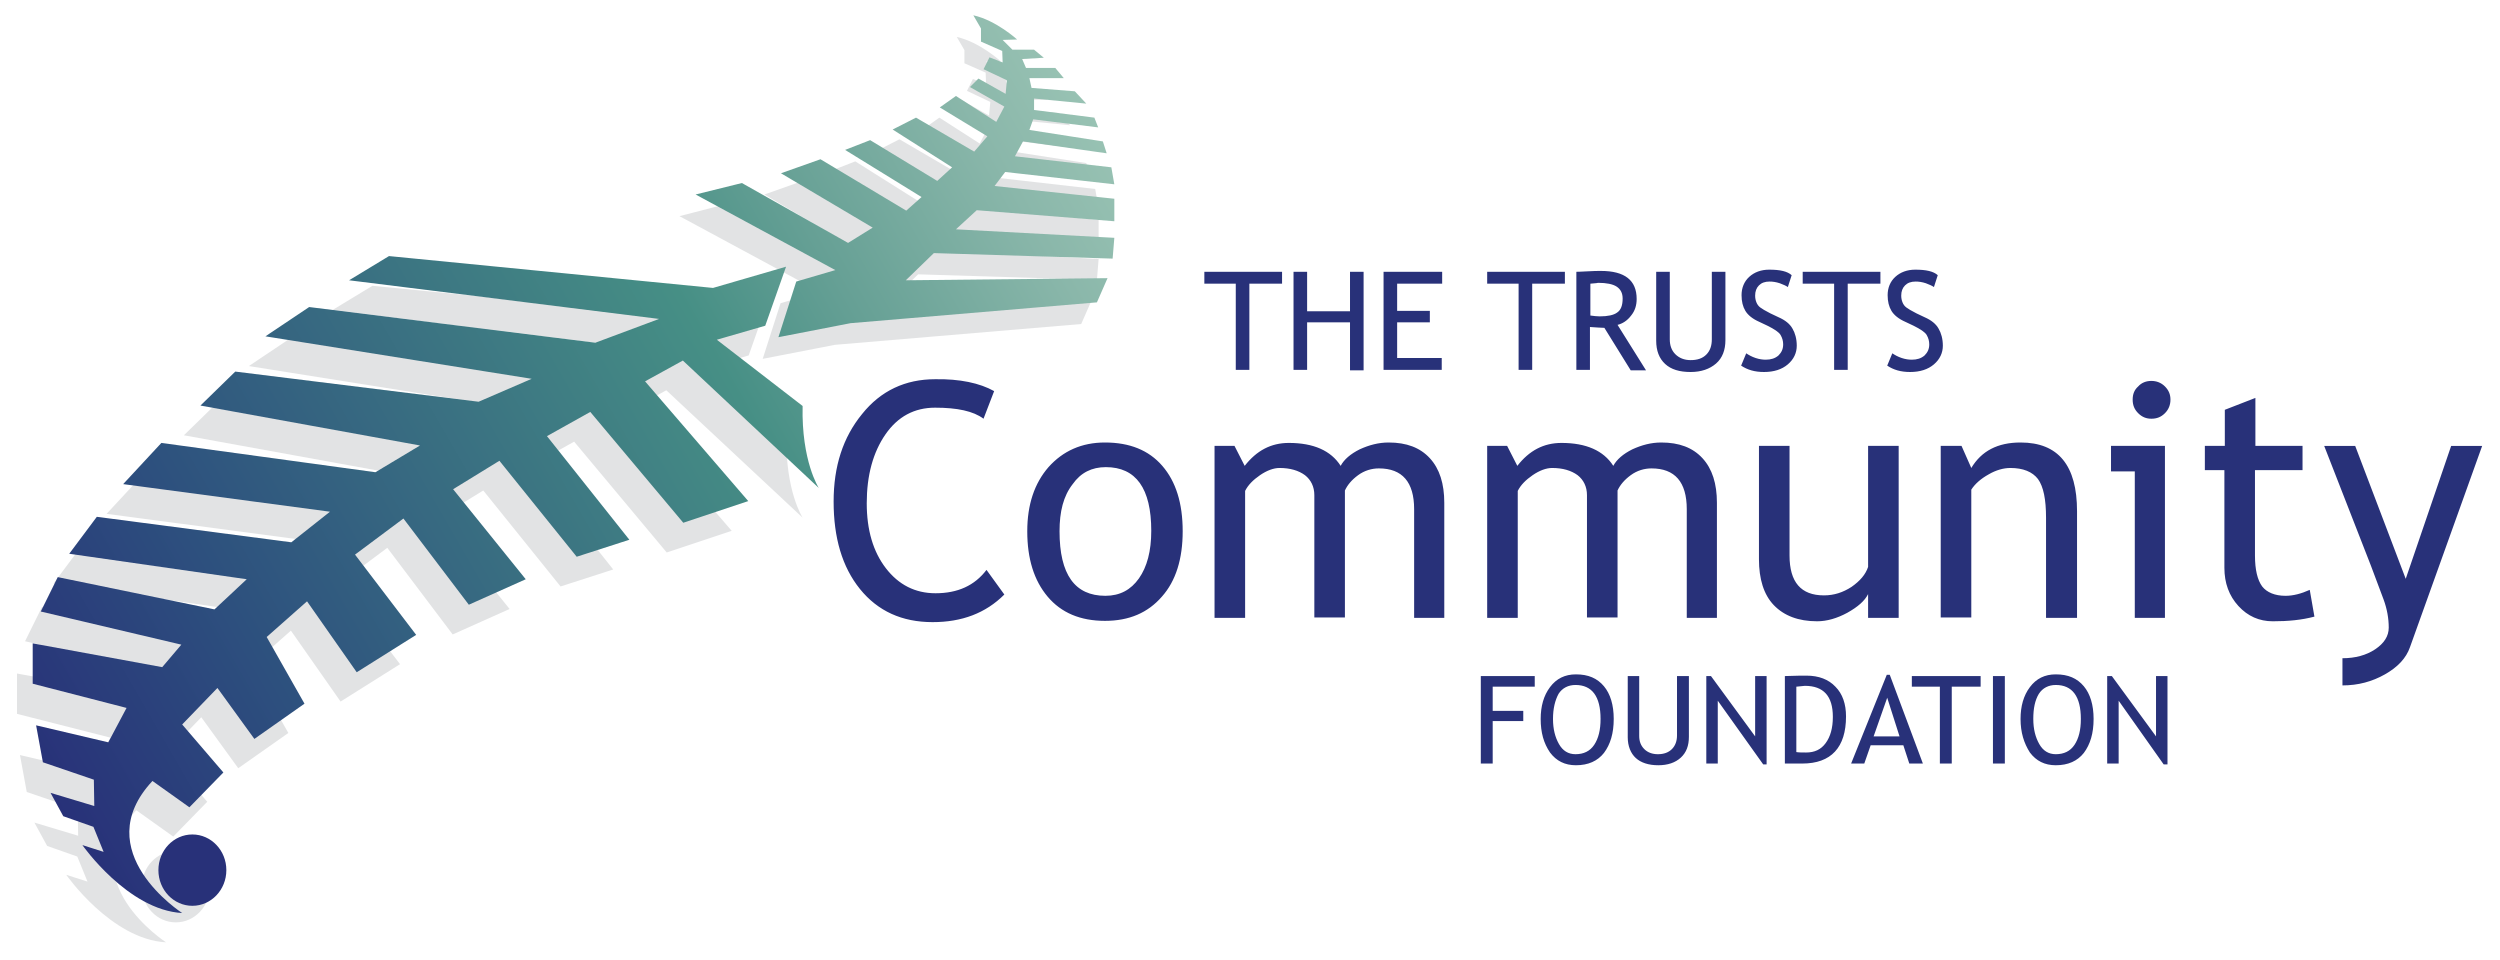
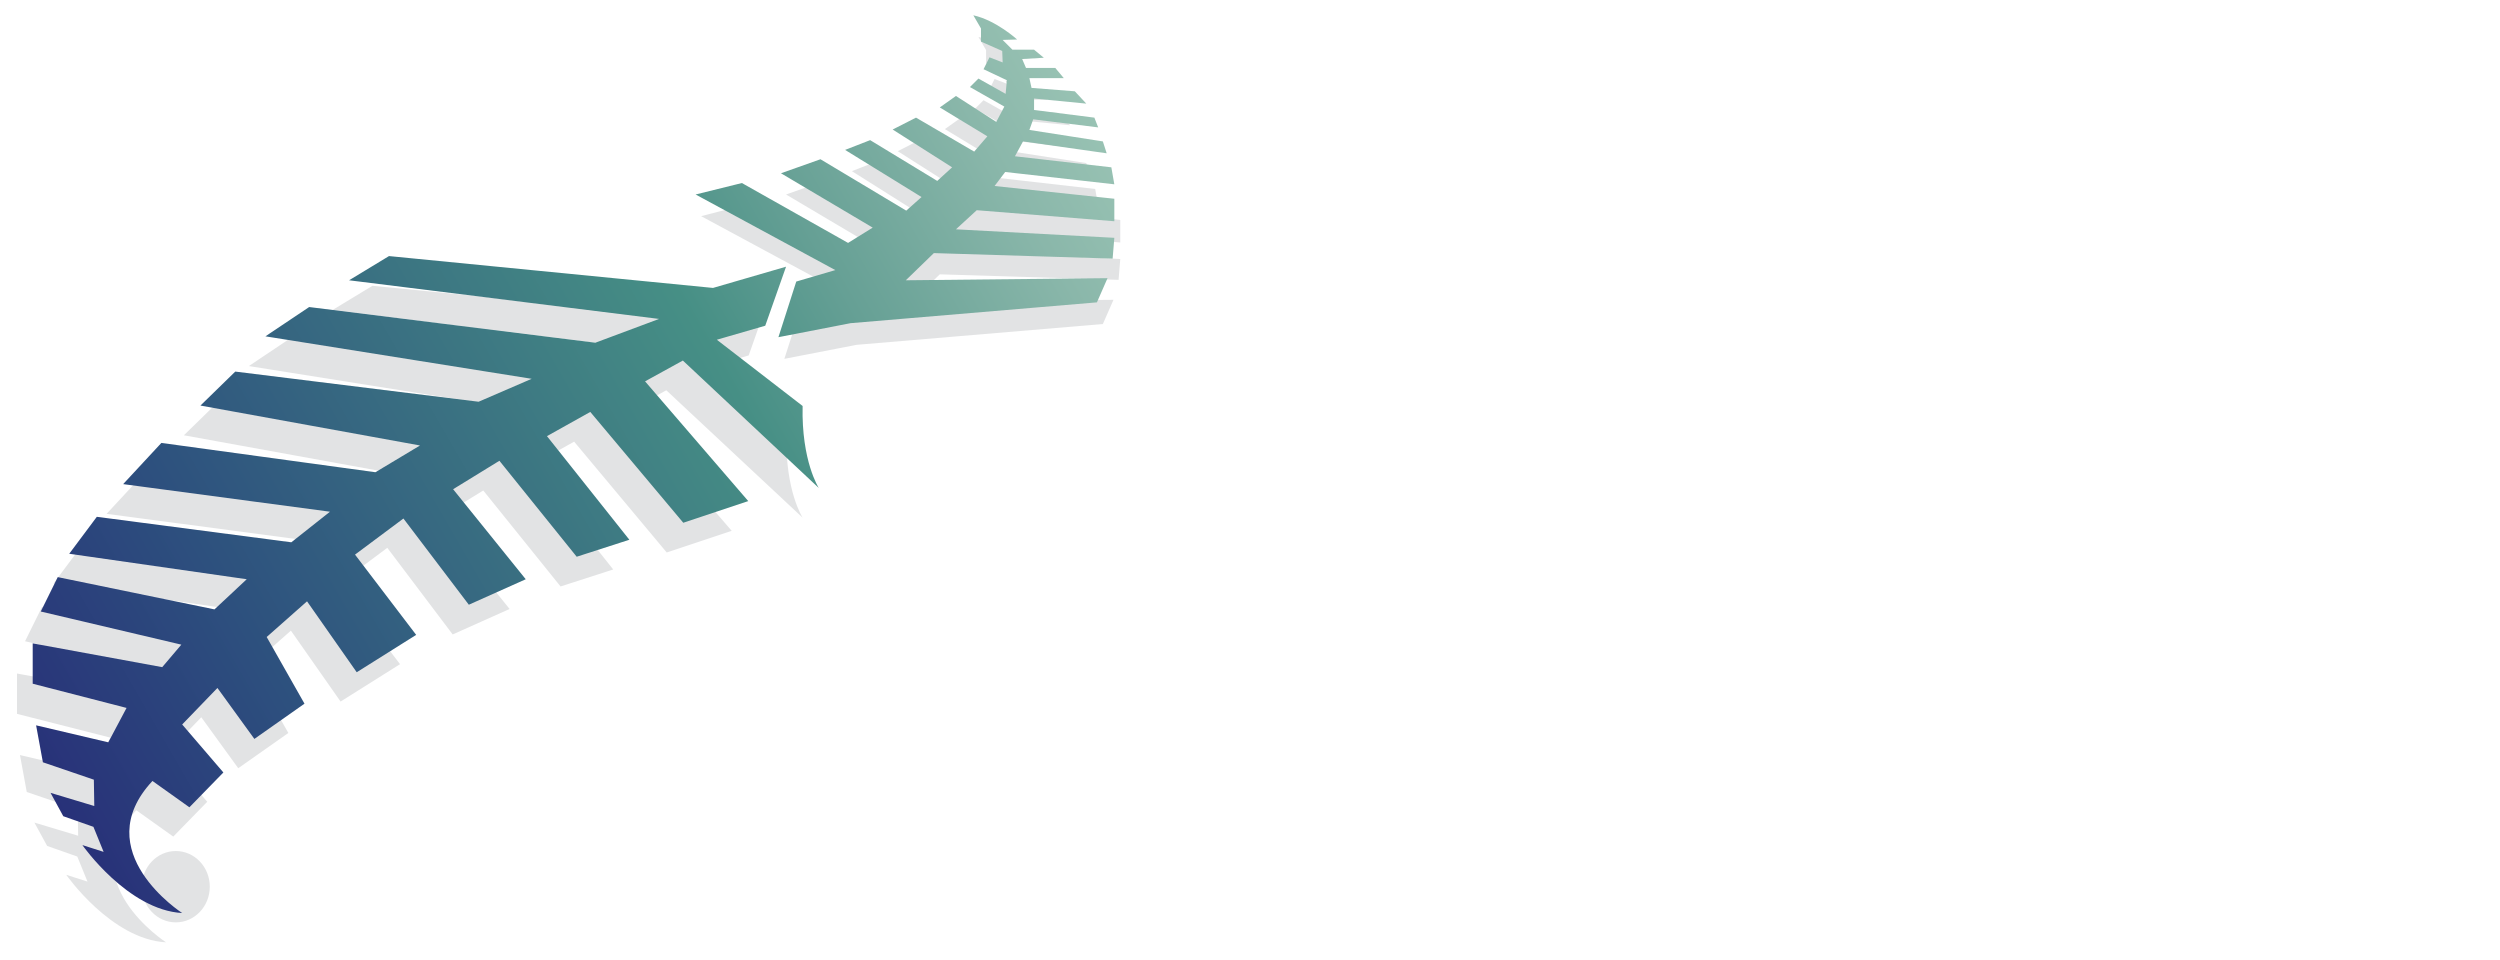
<svg xmlns="http://www.w3.org/2000/svg" viewBox="0 0 588.7 226">
  <style>.st0{fill:#e2e3e4}.st1{fill:#283179}</style>
-   <path class="st0" d="M156.9 91.9l-8.9 4.9 24.3 28.2-15.3 5.1-21.8-26.1-10.2 5.7 19.4 24.4-12.4 4-18.2-22.6-10.9 6.7 17.1 21.2-13.4 6L91.2 129l-11.4 8.5 14.4 18.9-14 8.8-11.7-16.7-9.5 8.4 8.9 15.7-11.8 8.3-8.7-12-8.3 8.6 9.7 11.3-8 8.2-8.7-6.2c-15.5 16.6 7 31.1 7 31.1-12.9-.7-23.5-15.9-23.5-15.9l5 1.6-2.4-5.9-7.1-2.5-3-5.5 10.3 3.1-.1-6.2-12-4.1-1.6-8.7 17 4 4.3-8.1-22-5.6v-9.5l30.5 5.6 4.5-5.3L5.9 151l4-8.1 36.9 7.6 7.6-7.1-41.8-6 6.5-8.7 45.8 6 9.1-7.2-48.9-6.5 9-9.7 50.4 6.9 10.5-6.3-51.7-9.4 8.2-8 57.3 7.1 12.5-5.4-62.7-10 10.3-6.9 67.4 8.4 15-5.6-73-9.1 9.4-5.7 76.3 7.5 17.2-5-4.9 13.9L165 87l20.2 15.6c-.3 13 3.8 19.3 3.8 19.3l-32.1-30zm76-46.3l25.7 2.9-.7-4-22.8-2.6 1.9-3.5 19.7 2.8-.9-2.8-17.3-2.7.9-2.5 15.3 1.9-.9-2.3-14.1-1.8v-2.7l12.3 1.2-2.7-2.9-10.3-.8-.5-2.3h8.1l-2-2.4h-6.9l-.9-2.1 5.1-.3-2.3-1.9h-5.1l-2.3-2.3 3.4-.1s-4.9-4.5-10.3-5.7l1.8 3.1v3.1l5 2.2.1 2.7-3.1-1.2-1.4 2.8 5.5 2.6-.3 3.2-6.4-3.6-2 2 8.1 4.6-1.9 3.6-9.5-6.1-3.8 2.7 11.2 6.8-3.1 3.6-13.7-8-5.5 2.8 14 8.9-3.5 3.2-15.4-9.7-5.9 2.3 17.6 11.1-3.6 3.2-20.2-12.1-9.3 3.3 21.6 12.8-5.8 3.6-25-14.1-10.8 2.8 33 17.8-9.2 2.7-4.2 13.1 17-3.3 58-4.9 2.5-5.7-47.5.4 6.6-6.4 42.1 1.3.4-4.9-37.3-2 4.9-4.5 32.4 2.6v-5.3l-28.2-3 2.4-3.2z" />
+   <path class="st0" d="M156.9 91.9l-8.9 4.9 24.3 28.2-15.3 5.1-21.8-26.1-10.2 5.7 19.4 24.4-12.4 4-18.2-22.6-10.9 6.7 17.1 21.2-13.4 6L91.2 129l-11.4 8.5 14.4 18.9-14 8.8-11.7-16.7-9.5 8.4 8.9 15.7-11.8 8.3-8.7-12-8.3 8.6 9.7 11.3-8 8.2-8.7-6.2c-15.5 16.6 7 31.1 7 31.1-12.9-.7-23.5-15.9-23.5-15.9l5 1.6-2.4-5.9-7.1-2.5-3-5.5 10.3 3.1-.1-6.2-12-4.1-1.6-8.7 17 4 4.3-8.1-22-5.6v-9.5l30.5 5.6 4.5-5.3L5.9 151l4-8.1 36.9 7.6 7.6-7.1-41.8-6 6.5-8.7 45.8 6 9.1-7.2-48.9-6.5 9-9.7 50.4 6.9 10.5-6.3-51.7-9.4 8.2-8 57.3 7.1 12.5-5.4-62.7-10 10.3-6.9 67.4 8.4 15-5.6-73-9.1 9.4-5.7 76.3 7.5 17.2-5-4.9 13.9L165 87l20.2 15.6c-.3 13 3.8 19.3 3.8 19.3l-32.1-30zm76-46.3l25.7 2.9-.7-4-22.8-2.6 1.9-3.5 19.7 2.8-.9-2.8-17.3-2.7.9-2.5 15.3 1.9-.9-2.3-14.1-1.8v-2.7l12.3 1.2-2.7-2.9-10.3-.8-.5-2.3h8.1l-2-2.4h-6.9l-.9-2.1 5.1-.3-2.3-1.9l-2.3-2.3 3.4-.1s-4.9-4.5-10.3-5.7l1.8 3.1v3.1l5 2.2.1 2.7-3.1-1.2-1.4 2.8 5.5 2.6-.3 3.2-6.4-3.6-2 2 8.1 4.6-1.9 3.6-9.5-6.1-3.8 2.7 11.2 6.8-3.1 3.6-13.7-8-5.5 2.8 14 8.9-3.5 3.2-15.4-9.7-5.9 2.3 17.6 11.1-3.6 3.2-20.2-12.1-9.3 3.3 21.6 12.8-5.8 3.6-25-14.1-10.8 2.8 33 17.8-9.2 2.7-4.2 13.1 17-3.3 58-4.9 2.5-5.7-47.5.4 6.6-6.4 42.1 1.3.4-4.9-37.3-2 4.9-4.5 32.4 2.6v-5.3l-28.2-3 2.4-3.2z" />
  <ellipse class="st0" cx="41.4" cy="208.8" rx="8" ry="8.4" />
-   <path class="st1" d="M234.1 92.1l-2.5 6.5c-2.4-1.8-6.2-2.6-11.4-2.6-4.9 0-8.8 2.1-11.7 6.3-2.9 4.2-4.4 9.6-4.4 16.2 0 6.3 1.5 11.4 4.5 15.3 3 3.9 6.9 5.9 11.7 5.9 5.2 0 9.2-1.8 12-5.5l4.2 5.8c-4.4 4.4-10 6.5-16.9 6.5-7.2 0-12.9-2.6-17.1-7.8-4.2-5.2-6.2-12.1-6.2-20.6 0-8.3 2.2-15.1 6.7-20.6 4.4-5.5 10.2-8.2 17.2-8.2 5.8-.1 10.5.9 13.9 2.8zM241.9 125.1c0-6.3 1.7-11.3 5-15.1 3.4-3.8 7.8-5.8 13.3-5.8 5.8 0 10.3 1.8 13.5 5.5 3.2 3.7 4.8 8.8 4.8 15.4 0 6.5-1.6 11.7-4.9 15.4-3.3 3.8-7.7 5.7-13.4 5.7-5.8 0-10.3-1.9-13.5-5.7-3.2-3.8-4.8-8.9-4.8-15.4zm7.6 0c0 10.2 3.6 15.2 10.8 15.2 3.4 0 6-1.4 7.9-4.1 1.9-2.7 2.9-6.4 2.9-11.2 0-10-3.6-15-10.7-15-3.3 0-5.9 1.3-7.8 4-2.2 2.8-3.1 6.5-3.1 11.1zM333 145.5v-25.6c0-6.4-2.8-9.6-8.3-9.6-1.7 0-3.4.5-4.9 1.6-1.5 1.1-2.5 2.3-3.1 3.6v29.9h-7.2v-28.8c0-2-.8-3.6-2.2-4.7-1.5-1.1-3.5-1.7-6-1.7-1.4 0-3 .6-4.6 1.7-1.6 1.1-2.8 2.3-3.5 3.7v29.9H286V105h4.7l2.4 4.7c2.8-3.6 6.2-5.4 10.4-5.4 5.8 0 9.9 1.8 12.2 5.4.8-1.5 2.3-2.8 4.5-3.9 2.2-1 4.4-1.6 6.8-1.6 4.2 0 7.4 1.2 9.7 3.7 2.3 2.5 3.4 6 3.4 10.5v27.1H333zM397.2 145.5v-25.6c0-6.4-2.8-9.6-8.3-9.6-1.7 0-3.4.5-4.9 1.6-1.5 1.1-2.5 2.3-3.1 3.6v29.9h-7.2v-28.8c0-2-.8-3.6-2.2-4.7-1.5-1.1-3.5-1.7-6-1.7-1.4 0-3 .6-4.6 1.7-1.6 1.1-2.8 2.3-3.5 3.7v29.9h-7.2V105h4.7l2.4 4.7c2.8-3.6 6.2-5.4 10.4-5.4 5.8 0 9.9 1.8 12.2 5.4.8-1.5 2.3-2.8 4.5-3.9 2.2-1 4.4-1.6 6.8-1.6 4.2 0 7.4 1.2 9.7 3.7 2.3 2.5 3.4 6 3.4 10.5v27.1h-7.1zM421.4 105v25.8c0 6.3 2.7 9.4 8.1 9.4 2.4 0 4.5-.7 6.5-2 2-1.4 3.3-2.9 3.9-4.7V105h7.2v40.5h-7.2v-5.6c-.8 1.6-2.4 3-4.9 4.4-2.4 1.3-4.8 2-7.1 2-4.4 0-7.8-1.3-10.2-3.8-2.4-2.5-3.5-6.2-3.5-10.8V105h7.2zM481.8 145.5v-23.6c0-4.3-.6-7.3-1.9-9.1-1.3-1.7-3.5-2.6-6.5-2.6-1.6 0-3.4.5-5.1 1.5-1.8 1-3.2 2.2-4.1 3.6v30.1H457V105h4.9l2.3 5.2c2.4-4 6.2-6 11.6-6 8.9 0 13.3 5.4 13.3 16.2v25.1h-7.3zM502.7 145.5V111h-5.6v-6h12.7v40.5h-7.1zm3.9-55.8c1.2 0 2.3.4 3.2 1.3.9.9 1.3 1.9 1.3 3.1 0 1.2-.4 2.3-1.3 3.2-.9.9-1.9 1.3-3.2 1.3-1.2 0-2.2-.4-3.1-1.3-.9-.9-1.3-1.9-1.3-3.2s.4-2.3 1.3-3.1c.8-.9 1.9-1.3 3.1-1.3zM523.9 110.7h-4.7V105h4.7v-8.5l7.2-2.8V105h11.1v5.7H531v20.1c0 3.4.6 5.8 1.7 7.3 1.1 1.4 3 2.2 5.5 2.2 1.8 0 3.7-.5 5.7-1.4l1.1 6.3c-3 .8-6.2 1.1-9.8 1.1-3.2 0-5.9-1.2-8.1-3.6-2.2-2.4-3.3-5.4-3.3-9v-23zM567.5 152.4c-.9 2.6-2.9 4.7-5.9 6.4-3 1.7-6.3 2.6-10 2.6V155c3 0 5.6-.7 7.7-2.1 2.1-1.4 3.2-3.1 3.2-5.1 0-2.2-.4-4.4-1.2-6.6-.8-2.2-1.8-4.8-3-8l-11-28.2h7.3l11.9 31.3 10.7-31.3h7.3l-17 47.4zM294.2 66.8v20.3H291V66.8h-7.4V64h18.3v2.8h-7.7zM317.9 87.2V75.9h-10.1v11.2h-3.2V64h3.2v9.3h10.1V64h3.2v23.2h-3.2zM329 66.8v6.4h7.7v2.7H329v8.4h10.5v2.8h-13.7V64h13.8v2.8H329zM360.8 66.8v20.3h-3.2V66.8h-7.4V64h18.3v2.8h-7.7zM384 87.2l-6.2-10c-.7 0-1.8-.1-3.4-.2v10.1h-3.2V64c.1 0 .9 0 2.5-.1 1.5-.1 2.6-.1 3.3-.1 5.6 0 8.4 2.2 8.4 6.6 0 1.5-.4 2.8-1.3 3.9-.9 1.2-2 1.9-3.2 2.2l6.7 10.7H384zm-9.5-20.4v7.5c.8.1 1.5.2 2.2.2 1.9 0 3.3-.3 4.1-.9.9-.6 1.3-1.7 1.3-3.3 0-1.3-.5-2.2-1.4-2.8-.9-.6-2.4-.9-4.4-.9-.3.1-.9.1-1.8.2zM390 64h3.2v15.9c0 1.4.4 2.6 1.3 3.5.9.9 2.1 1.4 3.6 1.4 1.6 0 2.8-.4 3.7-1.3.9-.9 1.3-2.1 1.3-3.6V64h3.2v16.1c0 2.3-.7 4.2-2.2 5.5-1.5 1.3-3.5 2-6 2-2.6 0-4.6-.6-6-1.9-1.4-1.3-2.1-3.1-2.1-5.5V64zM410 86.1l1.2-2.9c.6.4 1.3.8 2.2 1.1.9.3 1.7.4 2.4.4 1.2 0 2.2-.3 3-1 .7-.7 1.1-1.5 1.1-2.6 0-.8-.2-1.5-.6-2.2-.4-.7-1.5-1.4-3.1-2.2l-1.9-.9c-1.6-.7-2.7-1.6-3.3-2.6-.6-1-.9-2.2-.9-3.7 0-1.7.6-3.2 1.8-4.3 1.2-1.1 2.8-1.7 4.7-1.7 2.6 0 4.3.4 5.3 1.3l-.9 2.8c-.4-.3-1.1-.6-1.9-.9-.9-.3-1.7-.4-2.4-.4-1.1 0-1.9.3-2.5.9-.6.6-.9 1.4-.9 2.4 0 .6.1 1.1.3 1.6.2.5.5.9.9 1.2.4.3 1.2.8 2.4 1.4l1.9.9c1.6.7 2.7 1.6 3.3 2.7.6 1 1 2.4 1 4 0 1.7-.7 3.2-2.1 4.4-1.4 1.2-3.3 1.8-5.6 1.8-2.2 0-3.9-.5-5.4-1.5zM435.1 66.8v20.3h-3.2V66.8h-7.4V64h18.3v2.8h-7.7zM444.4 86.1l1.2-2.9c.6.4 1.3.8 2.2 1.1.9.3 1.7.4 2.4.4 1.2 0 2.2-.3 3-1 .7-.7 1.1-1.5 1.1-2.6 0-.8-.2-1.5-.6-2.2-.4-.7-1.5-1.4-3.1-2.2l-1.9-.9c-1.6-.7-2.7-1.6-3.3-2.6-.6-1-.9-2.2-.9-3.7 0-1.7.6-3.2 1.8-4.3 1.2-1.1 2.8-1.7 4.7-1.7 2.6 0 4.3.4 5.3 1.3l-.9 2.8c-.4-.3-1.1-.6-1.9-.9-.9-.3-1.7-.4-2.4-.4-1.1 0-1.9.3-2.5.9-.6.6-.9 1.4-.9 2.4 0 .6.1 1.1.3 1.6.2.5.5.9.9 1.2.4.3 1.2.8 2.4 1.4l1.9.9c1.6.7 2.7 1.6 3.3 2.7.6 1 1 2.4 1 4 0 1.7-.7 3.2-2.1 4.4-1.4 1.2-3.3 1.8-5.6 1.8-2.2 0-3.9-.5-5.4-1.5zM351.5 161.7v5.7h7.2v2.4h-7.2v10h-2.8v-20.6h12.7v2.5h-9.9zM362.8 169.3c0-3 .7-5.5 2.2-7.5 1.5-2 3.5-3 6.1-3 2.9 0 5 .9 6.6 2.8 1.5 1.8 2.3 4.4 2.3 7.7 0 3.4-.8 6-2.3 8-1.5 1.9-3.7 2.9-6.6 2.9-2.6 0-4.6-1-6.1-3-1.5-2.2-2.2-4.7-2.2-7.9zm2.9 0c0 2.4.5 4.3 1.4 5.9.9 1.6 2.2 2.4 3.9 2.4 1.9 0 3.4-.7 4.4-2.2 1-1.5 1.5-3.5 1.5-6.1 0-5.3-2-8-5.9-8-1.7 0-3.1.7-4 2.1-.8 1.5-1.3 3.4-1.3 5.9zM383.2 159.2h2.8v14.1c0 1.3.4 2.3 1.2 3.1.8.8 1.9 1.2 3.2 1.2 1.4 0 2.5-.4 3.3-1.2s1.2-1.9 1.2-3.2v-14h2.8v14.3c0 2.1-.6 3.7-1.9 4.9-1.3 1.2-3.1 1.8-5.3 1.8-2.3 0-4.1-.6-5.3-1.7-1.2-1.1-1.9-2.8-1.9-4.9v-14.4zM415.2 180l-10.7-15v14.8h-2.7v-20.6h1.1l10.4 14.2v-14.2h2.7V180h-.8zM424.4 179.8h-4.1v-20.6c2.6-.1 4.3-.1 5.1-.1 2.9 0 5.2.9 6.8 2.6 1.7 1.7 2.5 4.1 2.5 7 0 7.3-3.5 11.1-10.3 11.1zm-1.4-18.1v15.4c.6.1 1.4.1 2.3.1 2 0 3.5-.7 4.6-2.2 1.1-1.5 1.7-3.5 1.7-6.2 0-4.9-2.2-7.3-6.6-7.3-.1 0-.8.1-2 .2zM449.6 179.8l-1.4-4.3h-7.7l-1.5 4.3h-3.1l8.4-20.9h.7l7.8 20.9h-3.2zm-5.2-15.5l-3.2 9.1h6.1l-2.9-9.1zM459.6 161.7v18.1h-2.8v-18.1h-6.6v-2.5h16.2v2.5h-6.8zM469.3 179.8v-20.6h2.8v20.6h-2.8zM475.8 169.3c0-3 .7-5.5 2.2-7.5 1.5-2 3.5-3 6.1-3 2.9 0 5 .9 6.6 2.8 1.5 1.8 2.3 4.4 2.3 7.7 0 3.4-.8 6-2.3 8-1.5 1.9-3.7 2.9-6.6 2.9-2.6 0-4.6-1-6.1-3-1.4-2.2-2.2-4.7-2.2-7.9zm3 0c0 2.4.5 4.3 1.4 5.9.9 1.6 2.2 2.4 3.9 2.4 1.9 0 3.4-.7 4.4-2.2 1-1.5 1.5-3.5 1.5-6.1 0-5.3-2-8-5.9-8-1.7 0-3.1.7-4 2.1-.9 1.5-1.3 3.4-1.3 5.9zM509.5 180l-10.6-15v14.8h-2.7v-20.6h1.1l10.4 14.2v-14.2h2.7V180h-.9z" />
  <linearGradient id="SVGID_1_" gradientUnits="userSpaceOnUse" x1="4.314" y1="173.887" x2="257.675" y2="27.608">
    <stop offset="0" stop-color="#283179" />
    <stop offset=".202" stop-color="#2d507e" />
    <stop offset=".639" stop-color="#468f85" />
    <stop offset=".756" stop-color="#66a095" />
    <stop offset=".915" stop-color="#8ab7aa" />
    <stop offset="1" stop-color="#98c2b3" />
  </linearGradient>
  <path d="M160.8 84.9l-8.9 4.9 24.3 28.2-15.3 5.1L139 97l-10.2 5.7 19.4 24.4-12.4 4-18.2-22.6-10.9 6.7 17.1 21.2-13.4 6L95 122.1l-11.4 8.5L98 149.5l-14 8.8-11.7-16.7-9.5 8.4 8.9 15.7-11.8 8.3-8.7-12-8.3 8.6 9.7 11.3-8 8.2-8.7-6.2c-15.5 16.6 7 31.1 7 31.1-12.8-.7-23.5-16-23.5-16l5 1.6-2.4-5.9-7.1-2.5-3-5.5 10.3 3.1-.1-6.2-12-4.1-1.6-8.7 17 4 4.3-8.1L7.7 161v-9.5l30.5 5.6 4.5-5.3L9.6 144l4-8.1 36.9 7.6 7.6-7.1-41.8-6 6.5-8.7 45.8 6 9.1-7.2L29 114l9-9.7 50.4 6.9 10.5-6.3-51.7-9.4 8.2-8 57.3 7.1 12.5-5.4-62.7-10 10.3-6.9 67.4 8.4 15-5.6-73-9.1 9.4-5.7 76.3 7.5 17.2-5-4.9 13.9-11.4 3.3L189 95.6c-.3 13 3.8 19.3 3.8 19.3l-32-30zm75.9-44.4l25.7 2.9-.7-4-22.7-2.6 1.9-3.5 19.7 2.8-.9-2.8-17.3-2.7.9-2.5 15.3 1.9-.9-2.3-14.2-1.8v-2.7l12.3 1.2-2.7-2.9-10.2-.8-.5-2.3h8.1l-2-2.4h-6.9l-.9-2.1 5.1-.3-2.3-1.9h-5.1l-2.3-2.3 3.4-.1s-4.9-4.5-10.3-5.7l1.8 3.1v3.1l5 2.2.1 2.7-3.1-1.2-1.4 2.8 5.5 2.6-.3 3.2-6.4-3.6-2 2 8.1 4.6-1.9 3.6-9.5-6.1-3.8 2.7 11.2 6.8-3.1 3.6-13.7-8-5.5 2.8 14 8.9-3.5 3.2-15.8-9.6-5.9 2.3 18 11.1-3.6 3.2-20.2-12.1-9.3 3.3 21.6 12.8-5.8 3.6-25-14.1-10.9 2.7 32.9 17.8-9.2 2.7-4.2 13.1 17-3.3 58-4.9 2.5-5.7-47.5.5 6.6-6.4 42.1 1.3.4-4.9-37.3-2 4.9-4.5 32.4 2.6v-5.3l-28.2-3 2.5-3.3z" fill="url(#SVGID_1_)" />
-   <ellipse class="st1" cx="45.3" cy="204.9" rx="8" ry="8.4" />
</svg>